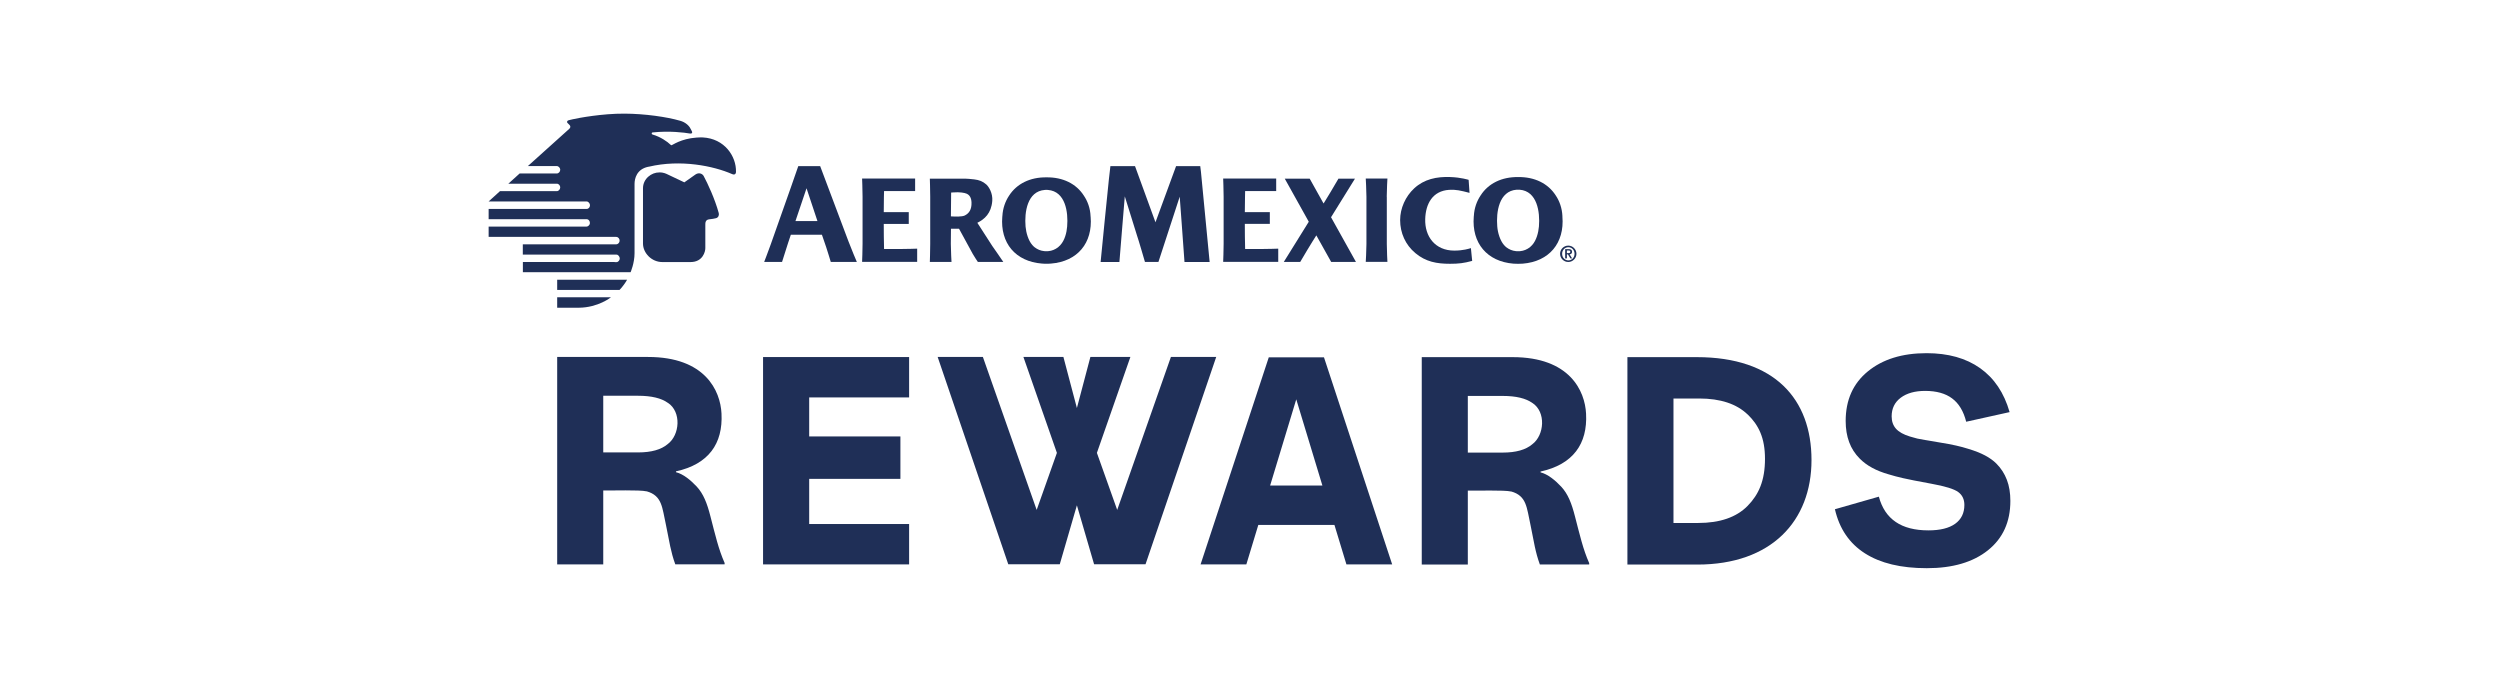
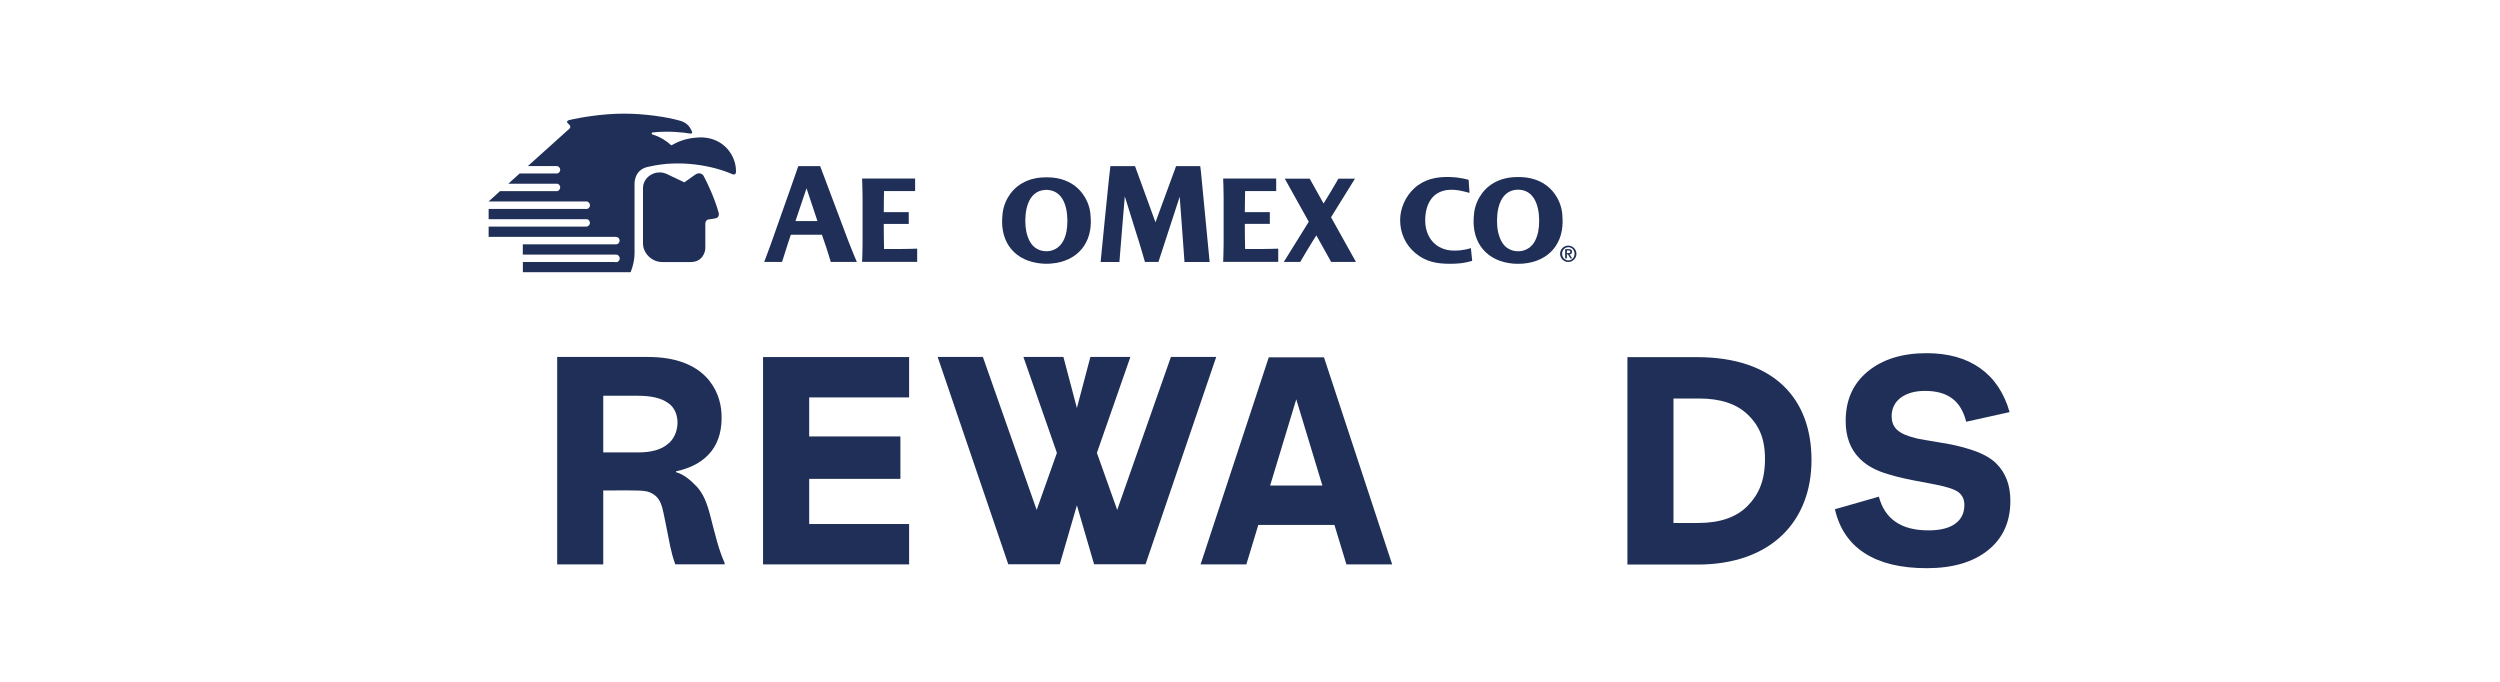
<svg xmlns="http://www.w3.org/2000/svg" width="220" height="60" viewBox="0 0 220 60" fill="none">
  <path d="M58.029 15.168C58.369 15.168 58.602 15.274 58.789 15.367C59.182 15.554 59.642 15.768 60.222 16.047C60.222 16.047 61.156 15.387 61.203 15.354C61.523 15.141 61.822 15.301 61.922 15.488C62.276 16.141 62.909 17.501 63.249 18.747C63.289 18.894 63.249 19.134 63.009 19.201C62.876 19.241 62.642 19.274 62.403 19.301C62.069 19.341 62.069 19.614 62.069 19.781C62.069 19.988 62.069 21.361 62.069 21.828C62.076 22.121 61.856 23.061 60.769 23.061C60.696 23.061 58.269 23.061 58.282 23.061C57.343 23.061 56.583 22.268 56.583 21.428C56.583 20.868 56.583 17.001 56.583 16.567C56.583 15.727 57.336 15.161 58.023 15.174" fill="#1F2F57" />
  <path d="M54.1 23.054H46.013V23.954H55.493C55.493 23.954 55.84 23.16 55.84 22.28C55.84 22.234 55.84 16.187 55.84 16.187C55.84 15.707 56.033 14.894 57.027 14.68C57.053 14.68 57.08 14.667 57.107 14.667C59.907 14.007 62.793 14.607 64.413 15.314C64.707 15.454 64.773 15.22 64.767 15.12C64.8 13.754 63.76 12.194 61.847 12.094C60.293 12.06 59.427 12.614 59.113 12.774C59.087 12.787 59.047 12.78 59.013 12.74C58.727 12.46 58.113 12.034 57.427 11.84C57.327 11.82 57.313 11.667 57.433 11.654C58.907 11.5 60.193 11.66 60.733 11.754C60.853 11.774 60.953 11.7 60.9 11.587C60.867 11.5 60.833 11.46 60.767 11.327C60.64 11.047 60.293 10.747 59.853 10.627C58.693 10.287 56.72 10.007 54.967 10C52.993 9.987 50.907 10.38 50.38 10.5C50.253 10.527 50.073 10.574 50.047 10.58C49.9 10.607 49.867 10.747 49.933 10.814C49.973 10.86 50.08 10.947 50.133 11.014C50.2 11.094 50.227 11.214 50.107 11.327L46.453 14.614H48.98C49.14 14.607 49.293 14.754 49.3 14.94C49.3 15.107 49.167 15.267 48.993 15.267H48.973H45.727L44.733 16.167H49.007C49.173 16.167 49.307 16.34 49.3 16.494C49.3 16.64 49.173 16.82 49.007 16.82H48.98H44L43 17.727H51.613C51.78 17.727 51.913 17.901 51.92 18.054C51.92 18.234 51.8 18.387 51.62 18.387H51.593H43V19.287H51.607C51.807 19.287 51.92 19.467 51.913 19.634C51.913 19.78 51.767 19.941 51.6 19.941H51.58H43V20.847H54.2H54.227C54.413 20.854 54.533 21.014 54.527 21.187C54.527 21.34 54.393 21.5 54.227 21.5H54.2H46.007V22.407H54.253C54.407 22.407 54.54 22.594 54.54 22.747C54.54 22.901 54.407 23.067 54.253 23.067H54.087L54.1 23.054Z" fill="#1F2F57" />
-   <path d="M49.032 26.16V27.08C49.032 27.08 50.246 27.08 50.939 27.08C52.646 27.067 53.766 26.16 53.766 26.16H49.032Z" fill="#1F2F57" />
-   <path d="M49.032 24.614V25.514H54.519C54.772 25.261 55.099 24.794 55.185 24.614H49.039H49.032Z" fill="#1F2F57" />
  <path d="M137.492 19.055C137.492 19.055 137.492 19.022 137.492 19.008C137.459 18.308 137.232 17.682 136.906 17.202C136.226 16.135 135.032 15.562 133.599 15.582C132.166 15.562 130.972 16.135 130.292 17.202C129.966 17.688 129.732 18.308 129.699 19.008C129.699 19.022 129.699 19.042 129.692 19.055C129.499 21.395 130.866 23.015 133.186 23.202C133.319 23.215 133.459 23.215 133.592 23.215C133.726 23.215 133.859 23.215 133.999 23.202C136.326 23.015 137.686 21.395 137.492 19.055ZM133.772 22.102C133.706 22.102 133.646 22.108 133.592 22.108C133.539 22.108 133.479 22.108 133.412 22.102C133.072 22.068 132.806 21.948 132.559 21.762C132.486 21.708 132.419 21.635 132.352 21.562C131.999 21.155 131.799 20.468 131.759 19.928C131.652 18.662 131.906 16.815 133.459 16.695C133.499 16.695 133.539 16.695 133.572 16.695H133.612C133.652 16.695 133.692 16.695 133.726 16.695C135.279 16.815 135.532 18.668 135.426 19.928C135.379 20.475 135.206 21.148 134.832 21.562C134.766 21.635 134.699 21.702 134.626 21.762C134.379 21.948 134.092 22.075 133.772 22.102Z" fill="#1F2F57" />
-   <path d="M122.033 17.314C122.033 16.734 122.093 15.714 122.093 15.714H120.186C120.186 15.714 120.246 16.727 120.246 17.314V21.481C120.246 22.061 120.186 23.047 120.186 23.047H122.093C122.093 23.047 122.039 22.061 122.039 21.481V17.314H122.033Z" fill="#1F2F57" />
  <path d="M110.899 21.914C110.499 21.914 109.979 21.914 109.572 21.914C109.552 21.181 109.545 20.467 109.545 19.821V19.721V19.701H111.745V18.667H109.545C109.552 17.554 109.572 16.814 109.572 16.814H112.305V15.714C110.399 15.72 107.639 15.714 107.639 15.714C107.639 15.714 107.679 16.727 107.679 17.307V21.467C107.679 22.001 107.645 22.901 107.639 23.047H112.485V21.881C112.485 21.881 111.532 21.914 110.899 21.914Z" fill="#1F2F57" />
  <path d="M79.125 21.914C78.725 21.914 78.205 21.914 77.798 21.914C77.778 21.181 77.771 20.467 77.771 19.821V19.721V19.707H79.971V18.667H77.771C77.771 17.554 77.798 16.814 77.798 16.814H80.531V15.714C78.618 15.72 75.865 15.714 75.865 15.714C75.865 15.714 75.905 16.727 75.905 17.307V21.467C75.905 22.001 75.871 22.901 75.865 23.047H80.711V21.881C80.711 21.881 79.765 21.914 79.125 21.914Z" fill="#1F2F57" />
  <path d="M117.138 19.106L119.238 15.72H117.778L117.765 15.753C117.325 16.513 116.772 17.439 116.558 17.773L116.472 17.906L115.252 15.72H113.058L115.172 19.513L112.972 23.053H114.418C115.358 21.446 115.838 20.713 115.838 20.713L117.145 23.053H119.325L117.125 19.106H117.138Z" fill="#1F2F57" />
  <path d="M127.979 22.053C126.286 22.053 125.372 20.806 125.419 19.273C125.459 17.933 126.066 16.799 127.526 16.706C128.086 16.666 128.539 16.766 129.319 16.973L129.239 15.826C129.239 15.826 128.579 15.613 127.626 15.579C126.419 15.533 125.326 15.766 124.452 16.573C123.679 17.286 123.212 18.339 123.212 19.366C123.212 20.5 123.679 21.546 124.552 22.273C125.466 23.04 126.439 23.213 127.599 23.213C128.359 23.213 128.812 23.16 129.552 22.959L129.439 21.833C129.279 21.886 128.746 22.053 127.979 22.053Z" fill="#1F2F57" />
  <path d="M103.495 14.621H105.622L105.682 15.107C106.155 20.008 106.448 23.054 106.448 23.054H104.235L104.015 20.021L103.815 17.308L101.942 23.048C101.448 23.048 100.755 23.048 100.755 23.048C100.755 23.048 100.162 21.008 100.055 20.721L98.982 17.281C98.982 17.281 98.815 19.201 98.755 20.021C98.628 21.661 98.508 23.054 98.508 23.054H96.855C96.855 23.054 97.528 16.194 97.582 15.781C97.635 15.348 97.715 14.621 97.715 14.621H99.882L101.682 19.561L103.495 14.621Z" fill="#1F2F57" />
  <path d="M95.969 19.067C95.969 19.067 95.969 19.034 95.969 19.021C95.942 18.328 95.709 17.701 95.382 17.221C94.709 16.161 93.522 15.587 92.089 15.607C90.662 15.587 89.476 16.161 88.796 17.221C88.476 17.701 88.242 18.328 88.209 19.021C88.209 19.034 88.209 19.054 88.202 19.067C88.009 21.401 89.369 23.008 91.682 23.194C91.822 23.208 91.956 23.208 92.089 23.208C92.222 23.208 92.356 23.208 92.496 23.194C94.809 23.008 96.169 21.394 95.976 19.067M92.262 22.101C92.202 22.101 92.142 22.101 92.082 22.108C92.022 22.108 91.962 22.108 91.902 22.101C91.562 22.067 91.296 21.948 91.049 21.761C90.976 21.701 90.909 21.641 90.842 21.561C90.489 21.161 90.296 20.474 90.249 19.934C90.142 18.674 90.396 16.834 91.942 16.714C91.982 16.714 92.022 16.707 92.062 16.707H92.096C92.136 16.707 92.176 16.707 92.216 16.714C93.762 16.834 94.016 18.674 93.909 19.934C93.869 20.474 93.696 21.148 93.316 21.561C93.249 21.634 93.182 21.701 93.109 21.761C92.862 21.948 92.576 22.074 92.256 22.101" fill="#1F2F57" />
  <path d="M75.401 23.048C75.335 22.894 74.941 21.968 74.655 21.214L72.175 14.621H70.248C70.248 14.621 69.701 16.168 69.621 16.421L67.815 21.534C67.581 22.188 67.248 23.048 67.248 23.048H68.821C68.821 23.048 69.268 21.621 69.355 21.368L69.595 20.654H72.328L72.701 21.741C72.775 21.941 73.101 23.028 73.108 23.048H75.401ZM70.001 19.454L70.921 16.727L70.975 16.567L71.935 19.454H70.001Z" fill="#1F2F57" />
-   <path d="M88.293 23.053C87.84 22.4 87.666 22.126 87.32 21.646L86.006 19.606C86.639 19.293 87.233 18.773 87.32 17.68C87.373 16.993 87.013 16.426 86.793 16.233C86.473 15.953 86.166 15.839 85.733 15.786C85.379 15.739 85.126 15.733 84.919 15.72H81.826C81.826 15.72 81.859 16.733 81.859 17.313V21.46C81.859 22.04 81.826 23.053 81.826 23.053H83.733C83.733 23.053 83.673 22.04 83.673 21.46L83.686 20.126C83.686 20.126 84.1 20.126 84.393 20.126L85.6 22.34C85.766 22.62 85.993 22.973 86.053 23.053H88.299H88.293ZM84.926 18.953C84.639 19.099 83.999 19.059 83.68 19.04L83.7 16.946L83.879 16.933C84.466 16.886 84.886 16.966 85.066 17.046C85.326 17.16 85.48 17.413 85.493 17.82C85.513 18.439 85.279 18.766 84.919 18.953" fill="#1F2F57" />
  <path d="M137.287 22.334C137.287 21.934 137.614 21.614 138.007 21.614C138.4 21.614 138.727 21.941 138.727 22.334C138.727 22.728 138.4 23.055 138.007 23.055C137.614 23.055 137.287 22.728 137.287 22.334ZM138.56 22.334C138.56 21.994 138.314 21.755 138.014 21.755C137.714 21.755 137.467 22.001 137.467 22.334C137.467 22.668 137.714 22.915 138.014 22.915C138.314 22.915 138.56 22.668 138.56 22.334ZM137.734 21.921H138.04C138.234 21.921 138.34 21.988 138.34 22.161C138.34 22.301 138.26 22.368 138.127 22.381L138.347 22.741H138.194L137.98 22.388H137.887V22.741H137.734V21.921ZM137.887 22.274H138.02C138.107 22.274 138.187 22.261 138.187 22.154C138.187 22.055 138.1 22.041 138.02 22.041H137.887V22.274Z" fill="#1F2F57" />
  <path d="M56.906 43.24C56.292 43.093 53.812 43.18 53.086 43.16V49.667H49.032V31.413H57.026C62.066 31.413 63.392 34.393 63.492 36.387C63.632 39.04 62.352 40.853 59.486 41.48V41.553C60.132 41.714 60.779 42.254 61.306 42.813C61.899 43.453 62.219 44.267 62.519 45.44C62.946 47.08 63.225 48.32 63.766 49.54V49.66H59.425C59.019 48.547 58.912 47.694 58.599 46.167C58.266 44.667 58.279 43.62 56.899 43.233L56.906 43.24ZM58.772 35.453C58.206 35.04 57.332 34.827 56.152 34.827H53.086V39.813H56.152C57.319 39.813 58.185 39.567 58.759 39.08C59.832 38.28 59.979 36.233 58.772 35.447V35.453Z" fill="#1F2F57" />
  <path d="M67.149 31.42H80.002V34.973H71.209V38.407H79.236V42.14H71.209V46.114H80.002V49.667H67.149V31.413V31.42Z" fill="#1F2F57" />
  <path d="M176.605 42.226C176.812 42.766 176.912 43.386 176.912 44.08C176.912 45.92 176.259 47.366 174.945 48.42C173.632 49.473 171.839 50 169.559 50C167.279 50 165.479 49.566 164.112 48.693C162.745 47.82 161.866 46.526 161.472 44.813L165.339 43.706C165.605 44.7 166.099 45.44 166.825 45.933C167.545 46.426 168.505 46.673 169.705 46.673C170.725 46.673 171.512 46.48 172.052 46.093C172.592 45.706 172.865 45.153 172.865 44.433C172.865 43.946 172.685 43.566 172.325 43.3C171.965 43.033 171.172 42.786 169.945 42.566C168.752 42.346 167.932 42.186 167.479 42.08C167.032 41.98 166.605 41.866 166.192 41.739C165.639 41.58 165.159 41.393 164.739 41.16C164.319 40.933 163.965 40.666 163.665 40.366C163.239 39.94 162.925 39.453 162.725 38.906C162.519 38.353 162.419 37.733 162.419 37.046C162.419 35.206 163.065 33.753 164.365 32.686C165.665 31.619 167.385 31.079 169.539 31.079C171.439 31.079 173.012 31.519 174.252 32.399C175.492 33.279 176.359 34.566 176.845 36.266L173.025 37.113C172.792 36.186 172.379 35.499 171.785 35.059C171.199 34.619 170.405 34.399 169.412 34.399C168.519 34.399 167.799 34.599 167.265 34.999C166.732 35.399 166.465 35.946 166.465 36.639C166.465 37.079 166.592 37.439 166.845 37.726C167.099 38.013 167.505 38.239 168.072 38.413C168.259 38.473 168.479 38.533 168.719 38.593C168.965 38.646 169.612 38.76 170.665 38.933C171.245 39.026 171.732 39.12 172.125 39.206C172.519 39.293 172.879 39.393 173.212 39.499C173.792 39.673 174.285 39.866 174.685 40.08C175.085 40.293 175.419 40.533 175.685 40.8C176.092 41.206 176.399 41.686 176.605 42.226Z" fill="#1F2F57" />
-   <path d="M116.498 31.448H111.651L105.651 49.668H109.678L110.731 46.195H117.431L118.485 49.668H122.511L116.511 31.448H116.498ZM111.771 42.728L114.071 35.141L116.371 42.728H111.771Z" fill="#1F2F57" />
+   <path d="M116.498 31.448H111.651L105.651 49.668H109.678L110.731 46.195H117.431L118.485 49.668H122.511L116.511 31.448H116.498M111.771 42.728L114.071 35.141L116.371 42.728H111.771Z" fill="#1F2F57" />
  <path d="M103.04 31.413L98.314 44.873L96.527 39.853L99.474 31.413H95.954L94.767 35.907L93.58 31.413H90.06L93.007 39.853L91.227 44.873L86.494 31.413H82.514L88.727 49.654H93.26L94.767 44.467L96.28 49.654H100.807L107.027 31.413H103.04Z" fill="#1F2F57" />
-   <path d="M132.988 43.255C132.374 43.108 129.894 43.195 129.168 43.175V49.682H125.114V31.428H133.108C138.148 31.428 139.474 34.408 139.574 36.402C139.714 39.055 138.434 40.868 135.568 41.495V41.568C136.214 41.728 136.861 42.268 137.388 42.828C137.981 43.468 138.301 44.282 138.601 45.455C139.028 47.095 139.308 48.335 139.848 49.555V49.675H135.508C135.101 48.562 134.994 47.709 134.681 46.182C134.348 44.682 134.361 43.635 132.981 43.248L132.988 43.255ZM134.854 35.468C134.288 35.055 133.414 34.842 132.234 34.842H129.168V39.828H132.234C133.401 39.828 134.268 39.582 134.841 39.095C135.914 38.295 136.061 36.248 134.854 35.462V35.468Z" fill="#1F2F57" />
  <path d="M149.319 31.428C156.179 31.428 159.412 35.128 159.412 40.482C159.412 45.835 155.899 49.682 149.366 49.682H143.212V31.428H149.319ZM153.799 36.482C152.826 35.542 151.399 35.068 149.532 35.068H147.266V46.022H149.432C151.352 46.022 152.799 45.522 153.786 44.522C154.766 43.522 155.319 42.308 155.319 40.375C155.319 38.548 154.772 37.422 153.799 36.475V36.482Z" fill="#1F2F57" />
</svg>